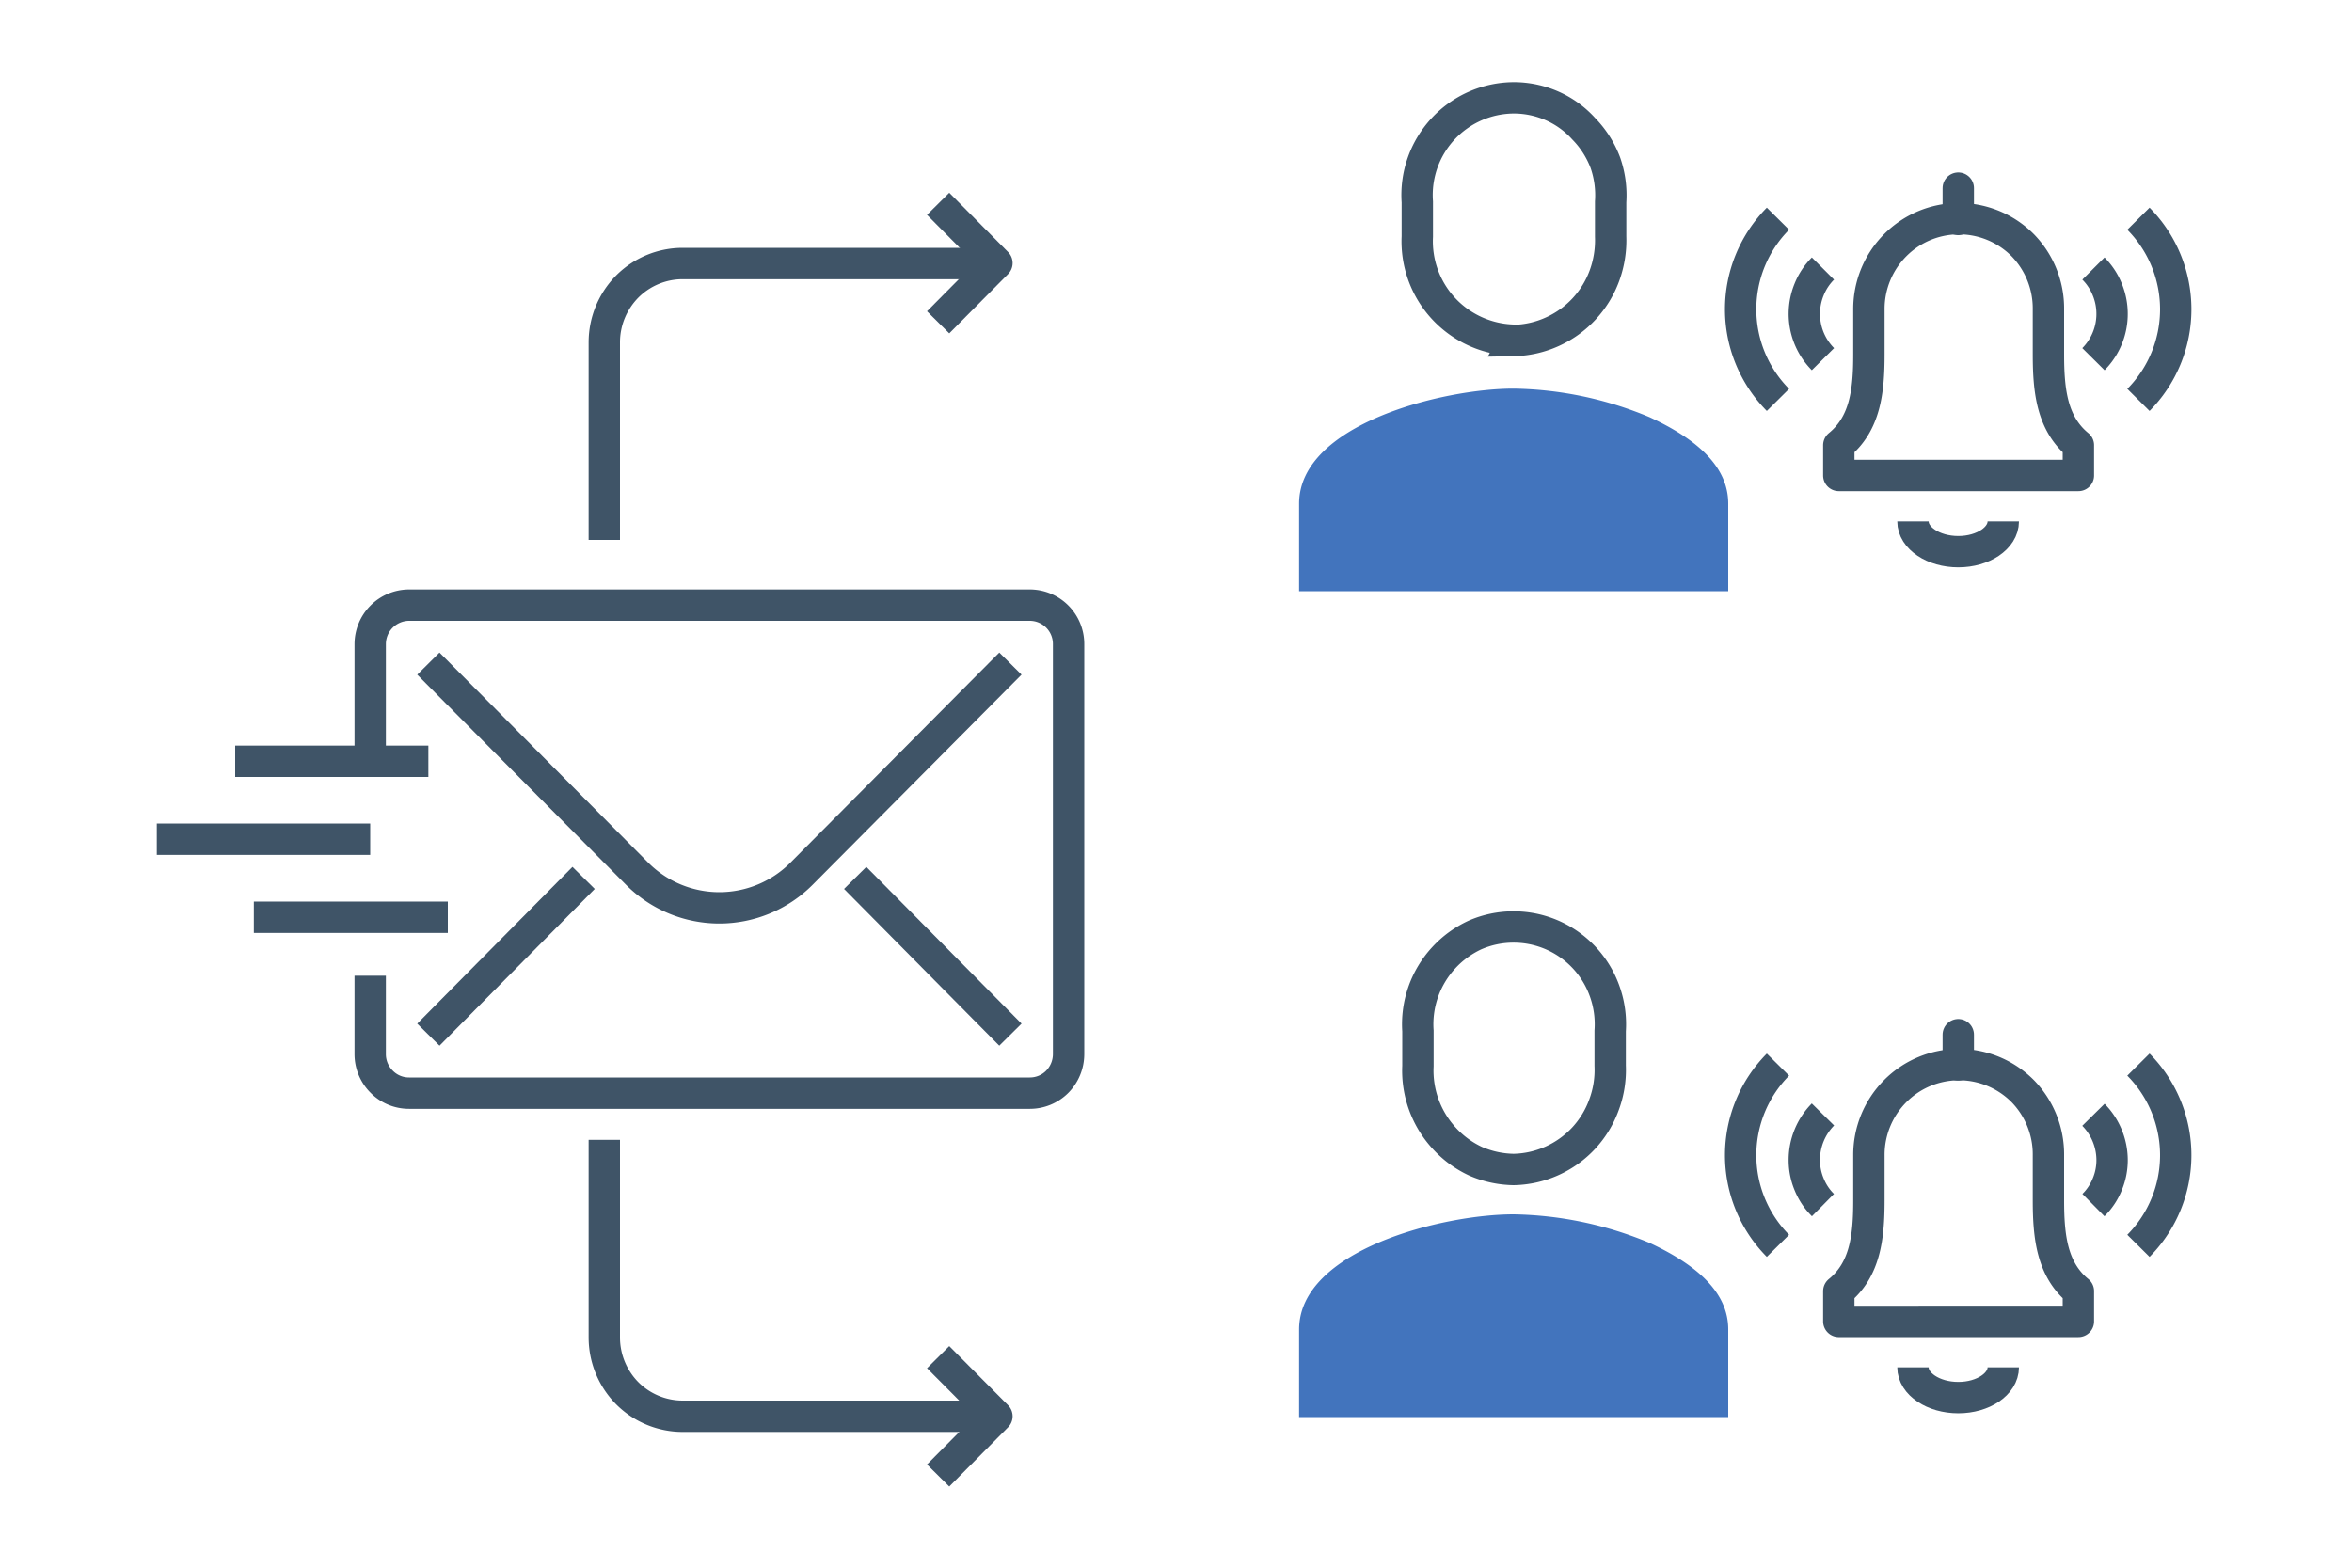
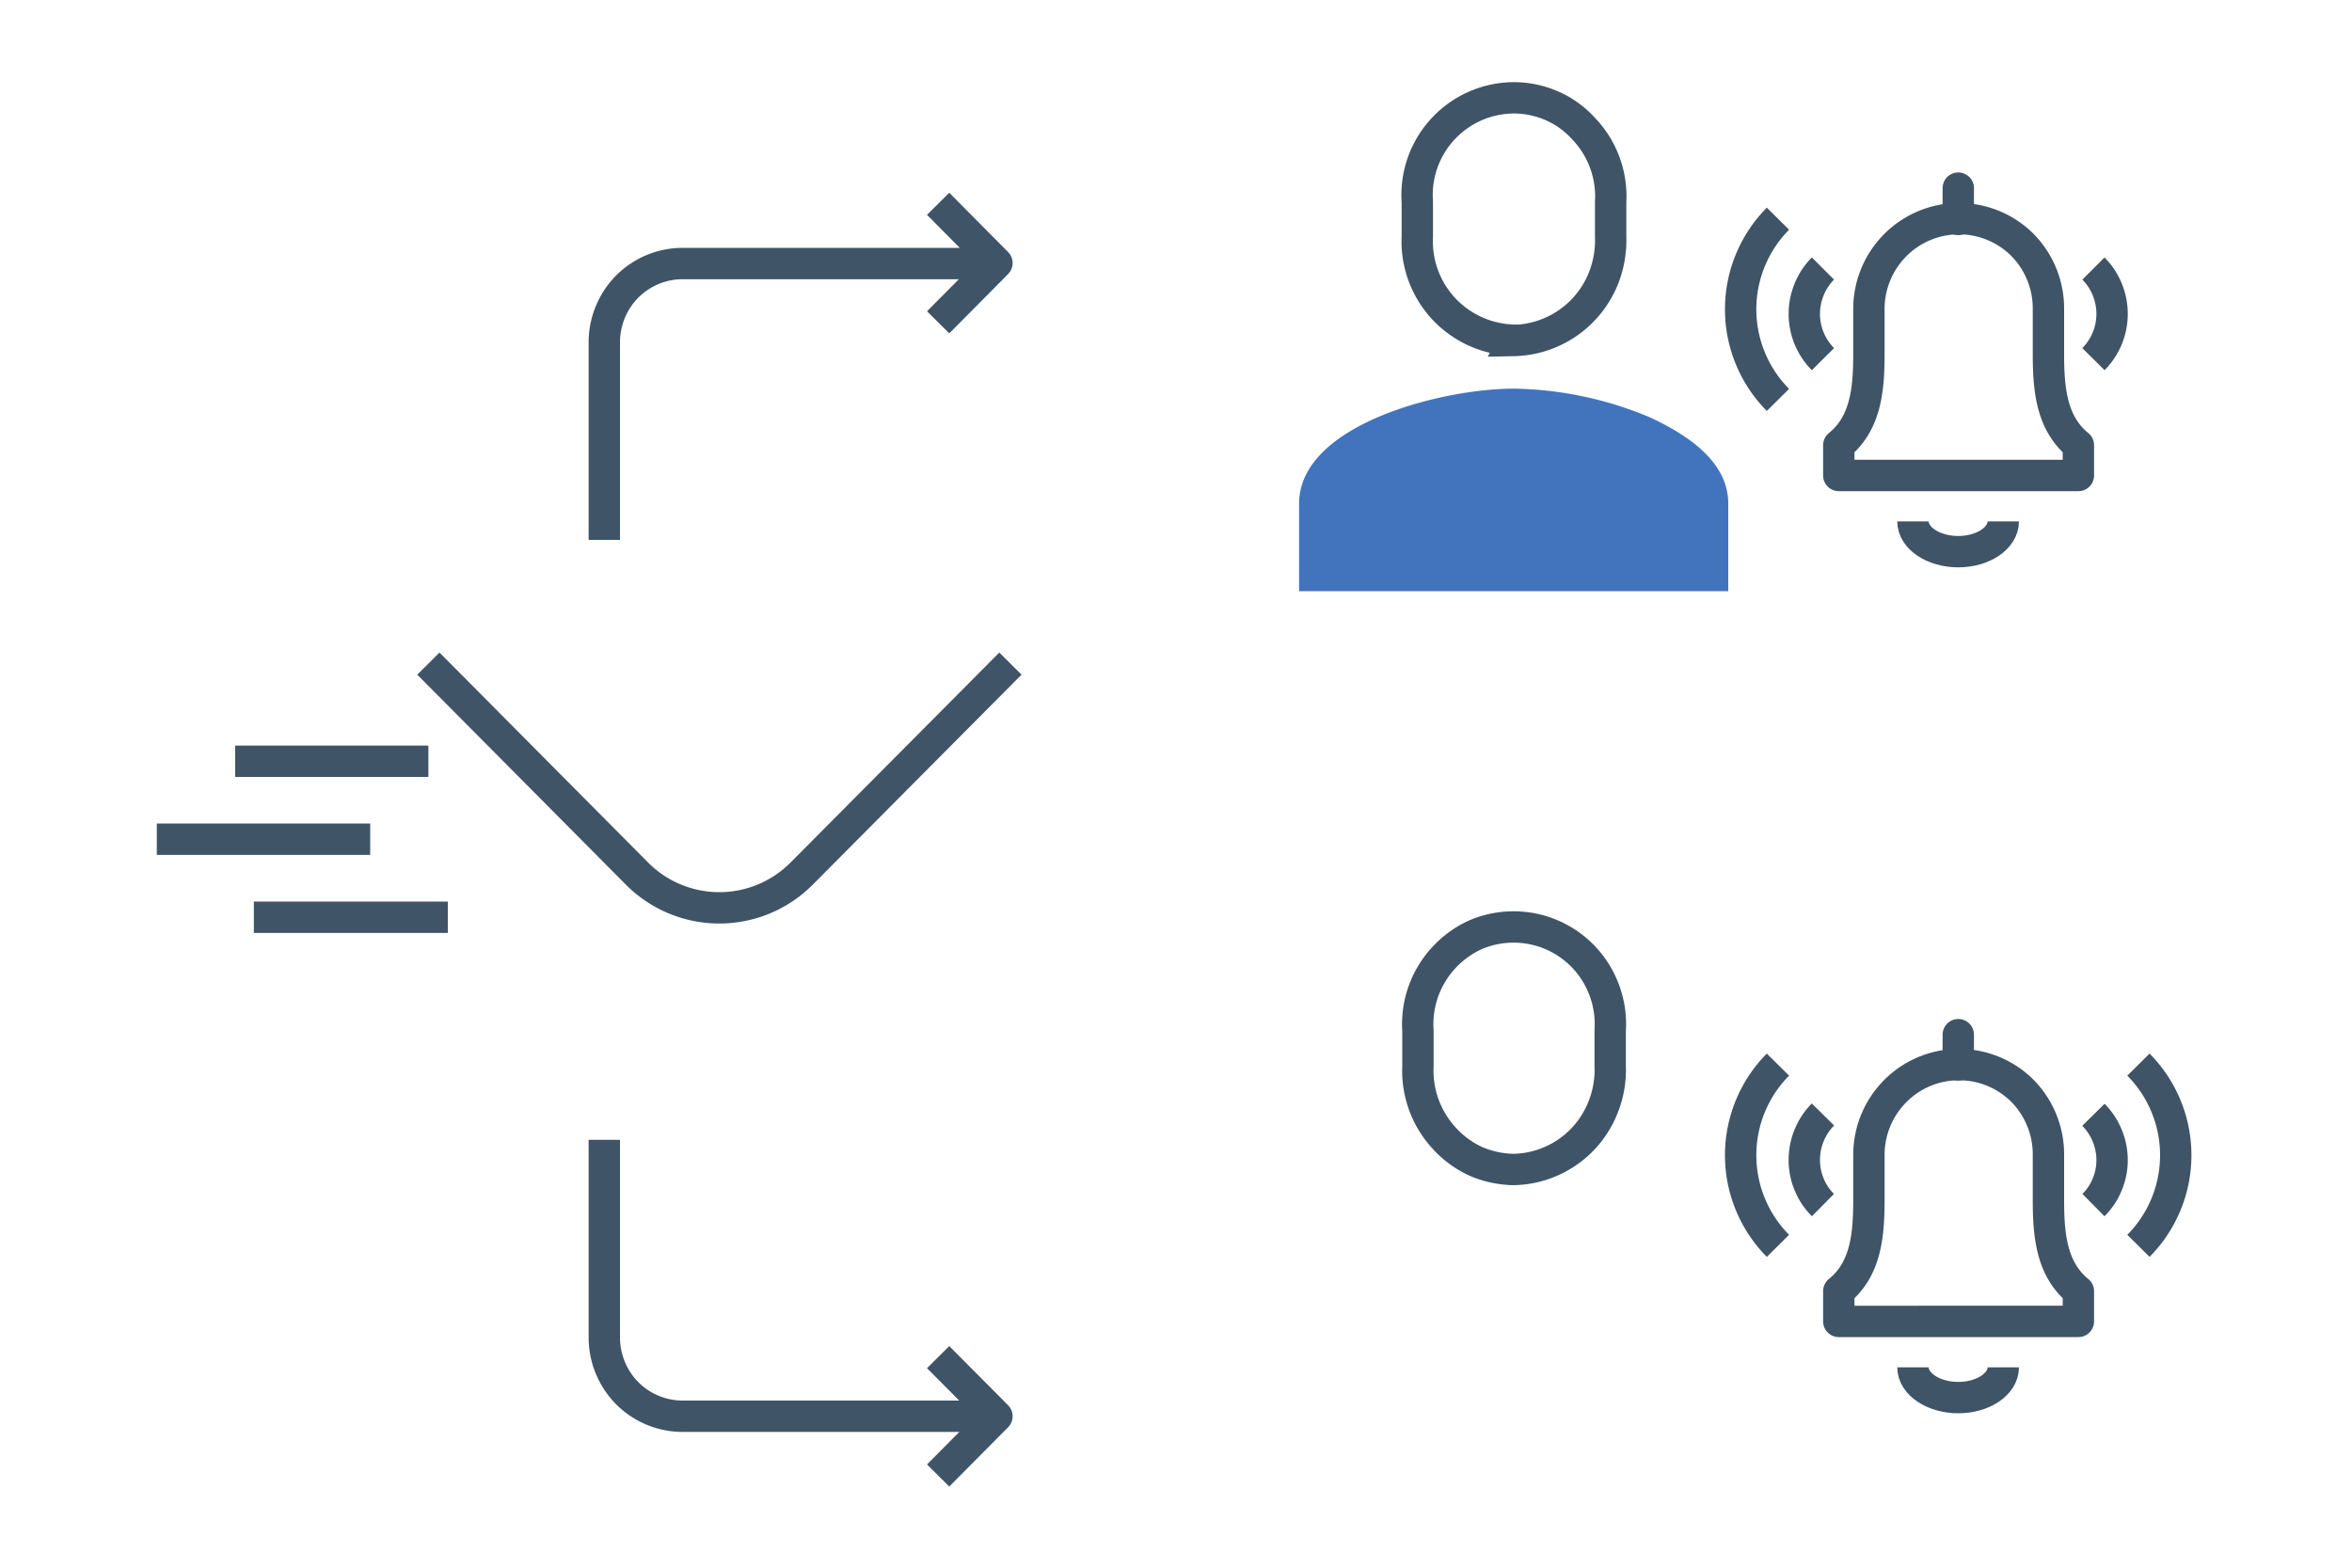
<svg xmlns="http://www.w3.org/2000/svg" id="レイヤー_1" data-name="レイヤー 1" viewBox="0 0 150 100">
  <defs>
    <style>.cls-1,.cls-3,.cls-4,.cls-6{fill:none;}.cls-2{clip-path:url(#clip-path);}.cls-3,.cls-4,.cls-6{stroke:#3f5467;stroke-width:2px;}.cls-3{stroke-linejoin:round;}.cls-4,.cls-6{stroke-miterlimit:10;}.cls-5{fill:#4274bd;}.cls-6{stroke-linecap:round;}</style>
    <clipPath id="clip-path">
      <rect class="cls-1" x="10" y="5" width="130" height="90" />
    </clipPath>
  </defs>
  <rect class="cls-1" width="150" height="100" />
  <g class="cls-2">
    <path class="cls-3" d="M38.54,34.44V21.84A5.07,5.07,0,0,1,40,18.28a5,5,0,0,1,3.54-1.47h20" />
    <path class="cls-3" d="M59.83,13l3.75,3.78-3.75,3.78" />
    <path class="cls-3" d="M38.54,72.71v12.6A5.07,5.07,0,0,0,40,88.87a5,5,0,0,0,3.54,1.47h20" />
    <path class="cls-3" d="M59.83,94.12l3.75-3.78-3.75-3.77" />
-     <path class="cls-4" d="M96.53,21.72A6.26,6.26,0,0,0,99,21.16a6.3,6.3,0,0,0,3.33-3.59,6.58,6.58,0,0,0,.39-2.48V12.88a6.31,6.31,0,0,0-.34-2.51A6.24,6.24,0,0,0,101,8.21,5.94,5.94,0,0,0,99,6.76a6.1,6.1,0,0,0-2.46-.52,6.2,6.2,0,0,0-6.15,6.64v2.21a6.31,6.31,0,0,0,1.69,4.61,6.33,6.33,0,0,0,4.46,2Z" />
+     <path class="cls-4" d="M96.53,21.72A6.26,6.26,0,0,0,99,21.16a6.3,6.3,0,0,0,3.33-3.59,6.58,6.58,0,0,0,.39-2.48V12.88A6.24,6.24,0,0,0,101,8.21,5.94,5.94,0,0,0,99,6.76a6.1,6.1,0,0,0-2.46-.52,6.2,6.2,0,0,0-6.15,6.64v2.21a6.31,6.31,0,0,0,1.69,4.61,6.33,6.33,0,0,0,4.46,2Z" />
    <path class="cls-5" d="M110.22,37.71V32.13c0-2.37-2-4.12-5-5.51a23.21,23.21,0,0,0-8.69-1.83c-4.54,0-13.68,2.28-13.68,7.34v5.58" />
    <path class="cls-4" d="M96.53,74.6a6.27,6.27,0,0,0,4.47-2,6.28,6.28,0,0,0,1.3-2.14,6.36,6.36,0,0,0,.39-2.48V65.76a6.24,6.24,0,0,0-.34-2.5,6.16,6.16,0,0,0-5.82-4.13,6.16,6.16,0,0,0-2.46.51,6.3,6.3,0,0,0-2,1.46,6.25,6.25,0,0,0-1.64,4.66V68a6.36,6.36,0,0,0,1.69,4.62,6.27,6.27,0,0,0,2,1.46A6.34,6.34,0,0,0,96.53,74.6Z" />
-     <path class="cls-4" d="M23.61,48.56V41.09a2.49,2.49,0,0,1,2.48-2.49H65.68a2.48,2.48,0,0,1,2.47,2.49V67.22A2.52,2.52,0,0,1,67.43,69a2.46,2.46,0,0,1-1.75.73H26.09A2.44,2.44,0,0,1,24.34,69a2.48,2.48,0,0,1-.73-1.76v-5" />
    <path class="cls-4" d="M64.44,42.33,51.13,55.72a7.4,7.4,0,0,1-10.51,0L27.32,42.33" />
-     <path class="cls-4" d="M27.32,66l9.9-10" />
-     <path class="cls-4" d="M64.44,66l-9.9-10" />
    <path class="cls-4" d="M15,48.56H27.32" />
    <path class="cls-4" d="M10,53.53H23.61" />
    <path class="cls-4" d="M16.19,58.51H28.56" />
    <path class="cls-6" d="M124.89,12V14" />
    <path class="cls-6" d="M124.89,66v1.93" />
    <path class="cls-3" d="M132.55,30.33V28.4c-1.67-1.37-1.91-3.44-1.91-5.78V19.73A5.78,5.78,0,0,0,129,15.64a5.73,5.73,0,0,0-8.13,0,5.77,5.77,0,0,0-1.68,4.09v2.89c0,2.34-.24,4.41-1.92,5.78v1.93Z" />
    <path class="cls-3" d="M132.55,84.29V82.36c-1.67-1.37-1.91-3.44-1.91-5.78V73.69A5.78,5.78,0,0,0,129,69.6a5.73,5.73,0,0,0-8.13,0,5.77,5.77,0,0,0-1.68,4.09v2.89c0,2.34-.24,4.41-1.92,5.78v1.93Z" />
    <path class="cls-3" d="M127.76,33.26c0,1.06-1.28,1.93-2.87,1.93S122,34.32,122,33.26" />
    <path class="cls-3" d="M127.76,87.22c0,1.06-1.28,1.93-2.87,1.93S122,88.28,122,87.22" />
    <path class="cls-3" d="M116.26,22.91a4.1,4.1,0,0,1-.88-4.45,4,4,0,0,1,.88-1.33" />
    <path class="cls-3" d="M116.26,76.87a3.92,3.92,0,0,1-.88-1.32,4,4,0,0,1-.31-1.57,4.13,4.13,0,0,1,1.19-2.89" />
    <path class="cls-3" d="M113.39,25.51a8.21,8.21,0,0,1,0-11.56" />
    <path class="cls-3" d="M113.39,79.47a8.21,8.21,0,0,1,0-11.56" />
    <path class="cls-3" d="M133.51,22.91a4.1,4.1,0,0,0,.88-4.45,4,4,0,0,0-.88-1.33" />
    <path class="cls-3" d="M133.51,76.87a3.92,3.92,0,0,0,.88-1.32A4,4,0,0,0,134.7,74a4.13,4.13,0,0,0-1.19-2.89" />
-     <path class="cls-3" d="M136.38,25.51a8.21,8.21,0,0,0,0-11.56" />
    <path class="cls-3" d="M136.38,79.47a8.21,8.21,0,0,0,0-11.56" />
-     <path class="cls-5" d="M110.22,90.39V84.8c0-2.36-2-4.11-5-5.51a23.4,23.4,0,0,0-8.69-1.83c-4.54,0-13.68,2.28-13.68,7.35v5.58" />
  </g>
</svg>